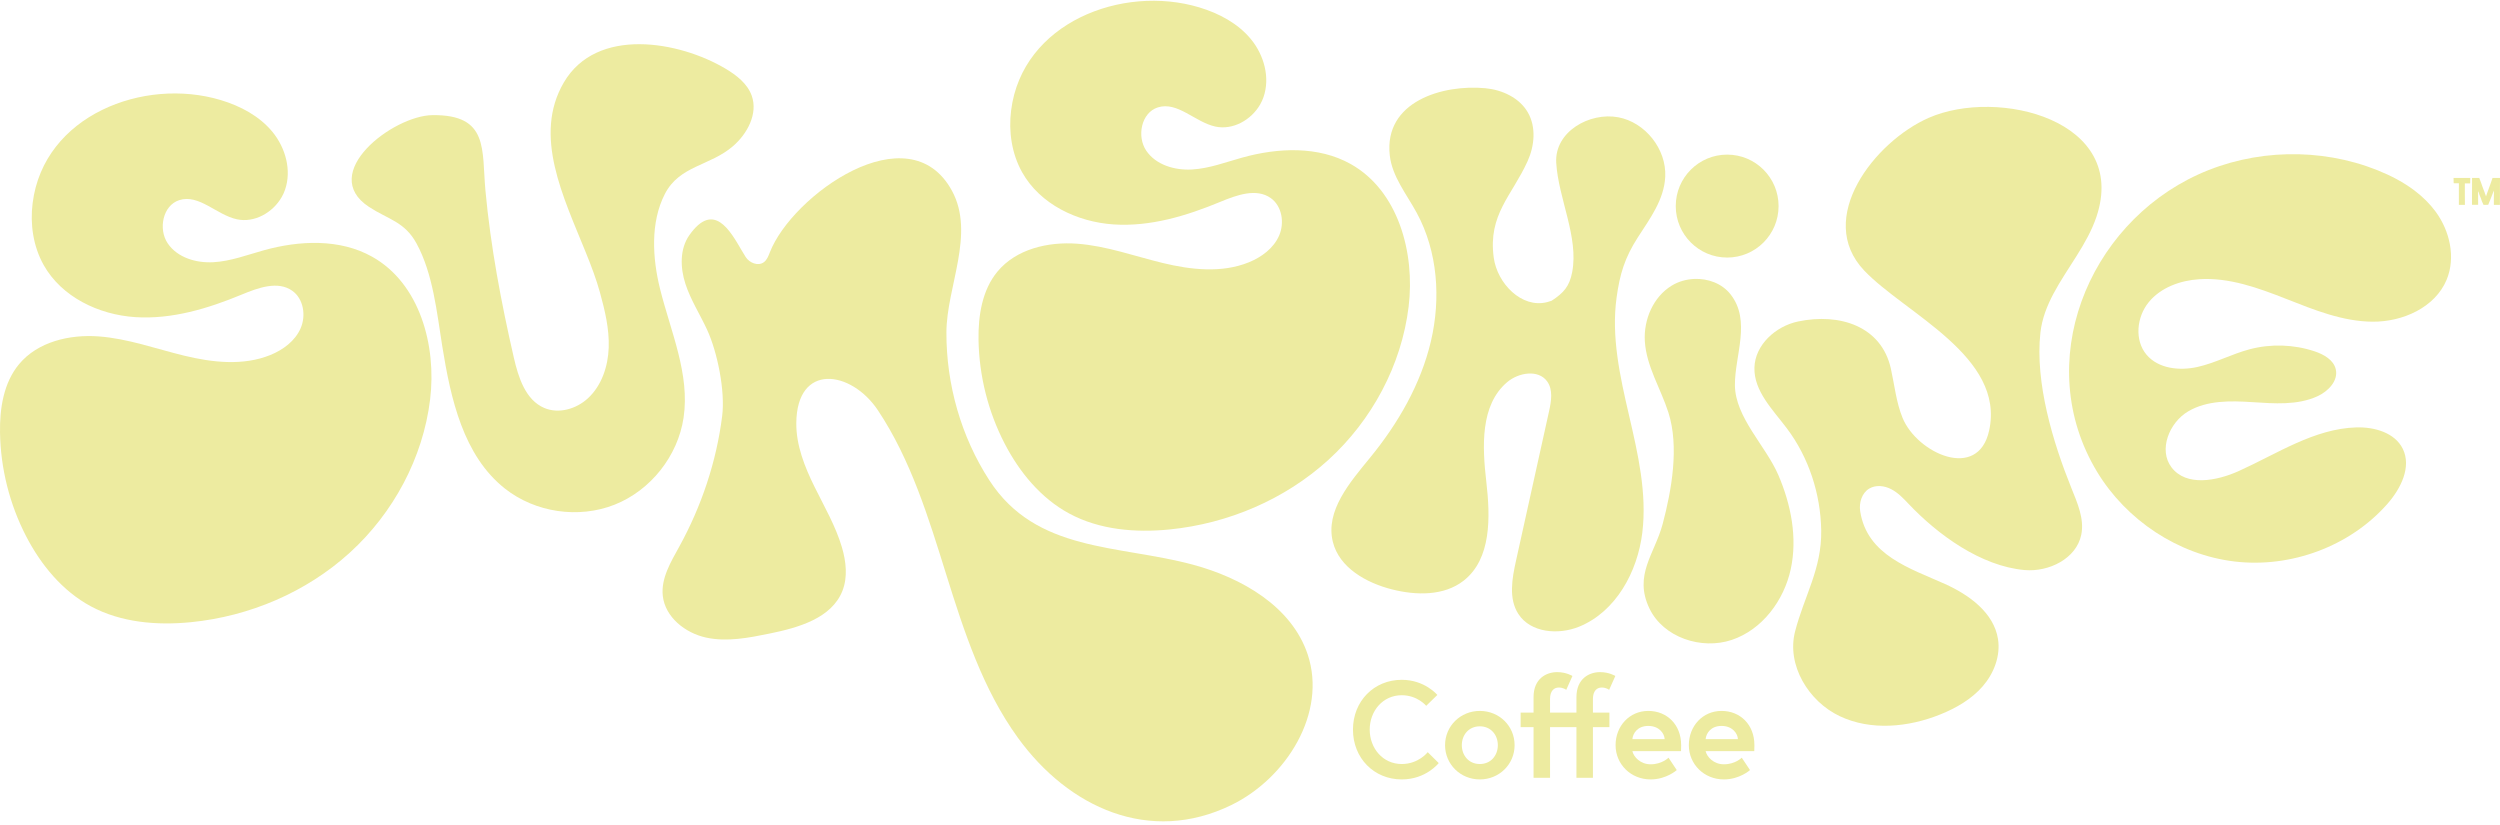
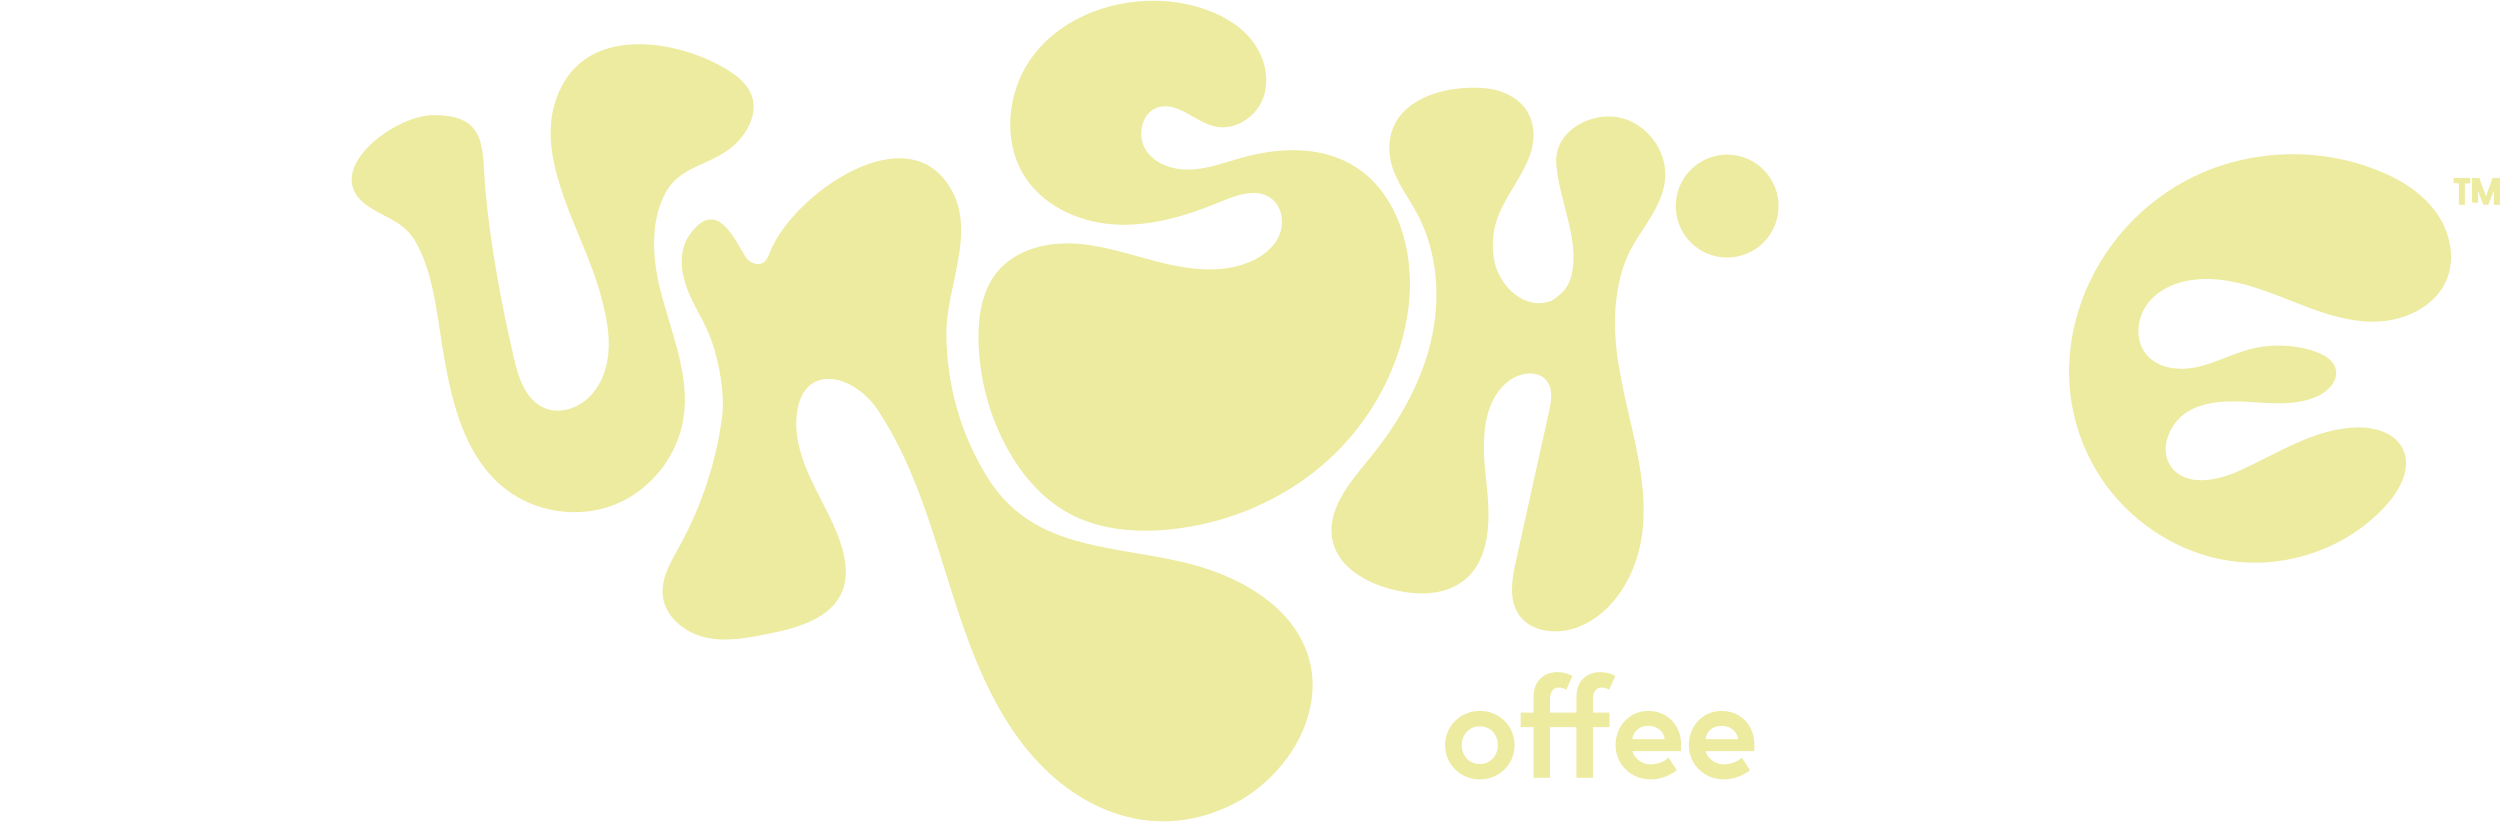
<svg xmlns="http://www.w3.org/2000/svg" width="588" height="194" viewBox="0 0 588 194" fill="none">
  <g clip-path="url(#clip0_167_251)">
-     <path d="M66.252 46.364C66.567 45.812 66.832 45.236 67.04 44.635C68.622 40.06 67.168 34.789 64.102 31.044C61.033 27.299 56.559 24.931 51.927 23.538C33.787 18.076 10.278 27.162 7.676 47.762C7.047 52.73 7.813 57.939 10.257 62.31C14.466 69.842 23.207 74.026 31.811 74.59C40.411 75.15 48.92 72.575 56.882 69.273C60.722 67.681 65.374 65.981 68.754 68.398C71.402 70.29 72.011 74.225 70.71 77.211C69.409 80.193 66.588 82.283 63.572 83.503C57.201 86.082 49.972 85.269 43.294 83.648C36.617 82.026 30.063 79.629 23.211 79.123C16.355 78.617 8.865 80.371 4.474 85.663C0.85 90.03 -0.083 96.04 0.004 101.709C0.137 110.174 2.254 118.601 6.14 126.12C9.628 132.867 14.677 139.001 21.359 142.601C28.468 146.433 36.894 147.134 44.931 146.337C58.692 144.965 72.064 139.283 82.292 129.968C92.52 120.654 99.488 107.702 101.162 93.962C102.715 81.238 98.718 66.657 87.545 60.39C79.919 56.11 70.457 56.529 62.031 58.872C58.12 59.959 54.26 61.444 50.208 61.672C46.153 61.904 41.716 60.606 39.446 57.234C37.176 53.862 38.29 48.313 42.159 47.073C46.807 45.584 50.946 50.549 55.722 51.577C59.831 52.465 64.152 50.022 66.252 46.364Z" fill="#EDEBA0" />
    <path d="M296.393 24.562C296.708 24.01 296.973 23.434 297.18 22.833C298.762 18.258 297.308 12.987 294.243 9.242C291.173 5.497 286.699 3.129 282.068 1.736C263.927 -3.726 240.418 5.36 237.817 25.96C237.187 30.928 237.954 36.137 240.398 40.508C244.607 48.039 253.347 52.224 261.951 52.788C270.556 53.352 279.06 50.773 287.022 47.471C290.862 45.879 295.515 44.178 298.895 46.596C301.542 48.487 302.151 52.423 300.85 55.409C299.549 58.391 296.728 60.481 293.713 61.7C287.341 64.28 280.112 63.467 273.435 61.846C266.757 60.224 260.203 57.827 253.352 57.321C246.496 56.815 239.006 58.569 234.615 63.861C230.994 68.224 230.062 74.234 230.149 79.903C230.282 88.367 232.398 96.794 236.284 104.313C239.772 111.061 244.822 117.195 251.504 120.794C258.613 124.627 267.039 125.327 275.075 124.531C288.837 123.158 302.209 117.477 312.437 108.162C322.665 98.847 329.633 85.895 331.306 72.156C332.86 59.432 328.862 44.85 317.69 38.584C310.063 34.304 300.602 34.723 292.176 37.066C288.265 38.153 284.404 39.637 280.353 39.865C276.301 40.093 271.861 38.8 269.59 35.428C267.32 32.056 268.435 26.507 272.304 25.267C276.952 23.778 281.09 28.742 285.867 29.771C289.976 30.658 294.297 28.216 296.397 24.558L296.393 24.562Z" fill="#EDEBA0" />
    <path d="M137.812 59.457C132.513 46.327 125.305 31.894 132.608 19.403C140.326 6.198 159.751 9.673 170.637 16.147C173.239 17.694 175.815 19.685 176.818 22.542C178.293 26.76 175.791 31.438 172.419 34.362C167.008 39.053 159.846 38.895 156.383 45.609C152.919 52.324 153.47 60.817 155.239 67.93C157.737 77.978 162.307 87.998 160.778 98.242C159.436 107.254 153.027 115.341 144.564 118.696C136.101 122.055 125.902 120.558 118.756 114.914C108.963 107.175 106.009 93.788 104.025 81.458C102.757 73.574 101.858 64.388 97.968 57.263C95.16 52.12 91.278 51.606 86.796 48.67C74.704 40.745 92.413 27.191 101.709 27.079C115.032 26.918 113.288 35.212 114.174 44.809C115.392 58.005 117.89 71.21 120.852 84.112C121.925 88.79 123.603 94.07 128.014 95.953C131.415 97.404 135.533 96.197 138.259 93.697C141.507 90.715 143.01 86.19 143.168 81.777C143.325 77.369 142.273 73.01 141.101 68.755C140.276 65.761 139.1 62.642 137.807 59.444L137.812 59.457Z" fill="#EDEBA0" />
-     <path d="M483.007 69.02C486.201 63.007 490.924 57.433 493.086 50.988C500.7 28.286 469.962 20.564 453.649 27.71C440.919 33.288 426.817 51.366 438.462 63.633C448.032 73.715 471.665 83.826 467.845 101.269C465.223 113.251 450.861 106.545 447.485 98.292C445.981 94.613 445.596 90.586 444.734 86.708C442.518 76.718 432.712 73.562 422.915 75.61C417.65 76.714 412.77 81.106 412.642 86.489C412.509 92 416.958 96.347 420.268 100.747C425.434 107.61 428.209 116.17 428.35 124.743C428.499 133.817 424.357 140.158 422.198 148.54C420.169 156.415 425.351 164.954 432.687 168.434C440.028 171.918 448.827 171.072 456.358 168.036C460.091 166.53 463.682 164.465 466.321 161.429C468.96 158.393 470.555 154.279 469.929 150.302C468.956 144.127 463.168 139.922 457.472 137.359C449.287 133.676 439.125 130.636 437.518 120.255C437.207 118.248 437.899 115.963 439.639 114.918C441.188 113.989 443.218 114.225 444.821 115.059C446.424 115.893 447.692 117.236 448.935 118.547C455.737 125.734 465.886 133.162 476.18 134.074C481.893 134.58 488.372 131.391 489.515 125.763C490.277 122.022 488.591 118.277 487.166 114.735C482.846 104.011 478.616 90.01 479.904 78.248C480.265 74.968 481.454 71.94 483.003 69.016L483.007 69.02Z" fill="#EDEBA0" />
    <path d="M568.017 44.908C565.357 42.876 562.317 41.296 559.205 40.048C545.779 34.669 530.162 35.038 517.005 41.047C490.928 52.954 477.837 85.473 493.227 110.957C500.12 122.366 512.336 130.483 525.56 132.063C538.787 133.643 552.71 128.521 561.517 118.514C564.665 114.935 567.242 109.821 565.129 105.549C563.257 101.759 558.472 100.407 554.247 100.523C544.317 100.801 535.589 106.719 526.533 110.8C521.33 113.143 514.213 114.474 510.75 109.937C507.61 105.823 510.195 99.395 514.648 96.761C519.101 94.128 524.603 94.248 529.764 94.584C534.926 94.92 540.34 95.351 545.05 93.207C547.569 92.058 549.984 89.587 549.379 86.887C548.878 84.647 546.55 83.353 544.375 82.628C539.47 80.998 534.093 80.828 529.097 82.155C524.922 83.262 521.048 85.373 516.827 86.314C512.61 87.252 507.63 86.725 504.851 83.415C501.98 79.994 502.552 74.528 505.381 71.073C508.21 67.619 512.771 65.968 517.225 65.674C524.271 65.205 531.144 67.718 537.718 70.302C544.292 72.89 551.02 75.631 558.083 75.664C565.146 75.698 572.731 72.317 575.448 65.794C577.623 60.568 576.211 54.323 572.851 49.765C571.484 47.911 569.839 46.306 568.017 44.913V44.908Z" fill="#EDEBA0" />
    <path d="M581.016 42.109C581.007 42.167 580.995 42.221 580.995 42.275C580.995 42.482 580.991 42.607 580.991 42.814C580.986 42.934 580.982 43.021 580.982 43.142C580.953 43.142 580.929 43.142 580.9 43.142C580.854 43.142 580.825 43.142 580.767 43.142C580.709 43.142 580.618 43.142 580.564 43.142C580.456 43.142 580.328 43.146 580.224 43.142C580.071 43.142 579.901 43.142 579.735 43.142C579.735 43.307 579.735 43.494 579.731 43.664C579.731 43.888 579.731 44.112 579.731 44.336C579.735 44.734 579.731 45.132 579.731 45.53C579.731 45.7 579.752 48.052 579.748 48.181H578.327V46.775V46.389C578.327 46.389 578.327 46.381 578.327 46.372C578.327 45.804 578.319 45.24 578.323 44.672C578.327 44.129 578.335 43.594 578.335 43.096C578.286 43.096 578.228 43.1 578.19 43.1C578.045 43.1 577.9 43.1 577.755 43.1C577.552 43.1 577.374 43.1 577.179 43.1C577.134 43.1 577.097 43.063 577.097 43.017C577.097 42.76 577.088 41.997 577.08 41.976V41.852H578.302C578.302 41.852 578.315 41.852 578.319 41.852H580.949C580.978 41.852 581.003 41.877 581.003 41.906C581.003 41.972 581.007 42.059 581.011 42.113L581.016 42.109Z" fill="#EDEBA0" />
-     <path d="M587.987 45.531C587.987 45.701 587.983 48.052 587.979 48.181H586.558V46.746V46.385C586.558 46.385 586.558 46.377 586.558 46.368C586.558 46.016 586.575 45.634 586.579 45.282C586.571 45.215 586.579 44.825 586.579 44.825C586.579 44.825 586.417 45.228 586.355 45.327C586.301 45.41 586.206 45.717 586.169 45.808C585.858 46.588 585.605 47.301 585.266 48.069C585.249 48.106 585.237 48.139 585.224 48.176H585.021C584.972 48.176 584.346 48.185 584.126 48.181C584.081 48.073 583.787 47.48 583.733 47.322C583.72 47.285 583.522 46.679 583.513 46.654C583.484 46.567 583.447 46.509 583.414 46.422C583.327 46.19 583.228 45.983 583.141 45.746C583.124 45.696 583.054 45.435 583.037 45.381C582.996 45.224 582.892 45.054 582.842 44.979C582.842 45.108 582.842 45.319 582.842 45.448C582.842 45.618 582.863 48.048 582.859 48.176H581.413V47.716C581.413 47.658 581.413 47.592 581.413 47.529V46.766C581.413 46.679 581.413 46.592 581.413 46.501V46.381C581.413 46.381 581.413 46.372 581.413 46.364C581.413 45.796 581.417 45.232 581.421 44.664C581.426 43.905 581.438 43.146 581.43 42.387C581.43 42.296 581.421 41.976 581.421 41.844H583.12C583.29 42.163 583.758 43.648 583.948 44.116C584.11 44.514 584.213 44.817 584.371 45.215C584.379 45.236 584.4 45.344 584.412 45.365C584.437 45.427 584.487 45.547 584.474 45.551C584.528 45.688 584.611 45.9 584.657 46.02C584.657 46.028 584.694 46.182 584.706 46.19C584.769 46.094 584.918 45.564 584.959 45.46C585.469 44.174 586.227 41.873 586.247 41.844H588.004C588.004 42.449 587.991 43.05 587.987 43.656C587.987 43.88 587.987 44.104 587.987 44.328C587.991 44.726 587.987 45.124 587.987 45.522V45.531Z" fill="#EDEBA0" />
+     <path d="M587.987 45.531C587.987 45.701 587.983 48.052 587.979 48.181H586.558V46.746V46.385C586.558 46.385 586.558 46.377 586.558 46.368C586.558 46.016 586.575 45.634 586.579 45.282C586.571 45.215 586.579 44.825 586.579 44.825C586.579 44.825 586.417 45.228 586.355 45.327C586.301 45.41 586.206 45.717 586.169 45.808C585.858 46.588 585.605 47.301 585.266 48.069C585.249 48.106 585.237 48.139 585.224 48.176H585.021C584.972 48.176 584.346 48.185 584.126 48.181C584.081 48.073 583.787 47.48 583.733 47.322C583.72 47.285 583.522 46.679 583.513 46.654C583.484 46.567 583.447 46.509 583.414 46.422C583.327 46.19 583.228 45.983 583.141 45.746C583.124 45.696 583.054 45.435 583.037 45.381C582.996 45.224 582.892 45.054 582.842 44.979C582.842 45.108 582.842 45.319 582.842 45.448C582.842 45.618 582.863 48.048 582.859 48.176V47.716C581.413 47.658 581.413 47.592 581.413 47.529V46.766C581.413 46.679 581.413 46.592 581.413 46.501V46.381C581.413 46.381 581.413 46.372 581.413 46.364C581.413 45.796 581.417 45.232 581.421 44.664C581.426 43.905 581.438 43.146 581.43 42.387C581.43 42.296 581.421 41.976 581.421 41.844H583.12C583.29 42.163 583.758 43.648 583.948 44.116C584.11 44.514 584.213 44.817 584.371 45.215C584.379 45.236 584.4 45.344 584.412 45.365C584.437 45.427 584.487 45.547 584.474 45.551C584.528 45.688 584.611 45.9 584.657 46.02C584.657 46.028 584.694 46.182 584.706 46.19C584.769 46.094 584.918 45.564 584.959 45.46C585.469 44.174 586.227 41.873 586.247 41.844H588.004C588.004 42.449 587.991 43.05 587.987 43.656C587.987 43.88 587.987 44.104 587.987 44.328C587.991 44.726 587.987 45.124 587.987 45.522V45.531Z" fill="#EDEBA0" />
    <path d="M174.452 58.905C174.784 59.469 175.094 59.996 175.388 60.456C176.283 61.85 178.313 62.654 179.651 61.676C180.401 61.124 180.741 60.191 181.08 59.324C186.283 45.966 213.707 26.229 223.881 44.83C229.441 54.994 222.626 67.453 222.597 78.194C222.564 90.424 226.035 102.688 232.693 112.965C243.704 129.956 262.921 128.069 280.568 132.809C292.072 135.903 303.804 142.626 307.574 153.939C312.143 167.654 302.602 183.016 289.616 189.344C270.419 198.7 251.334 189.995 239.391 173.498C231.176 162.151 226.748 148.56 222.572 135.181C218.397 121.802 214.254 108.166 206.487 96.504C200.202 87.069 187.394 85.232 187.29 99.54C187.253 104.77 189.258 109.792 191.569 114.482C193.881 119.173 196.557 123.735 198.028 128.753C199.005 132.087 199.411 135.749 198.135 138.98C195.592 145.417 187.783 147.631 181.01 149.012C176.084 150.02 170.985 151.028 166.072 149.958C161.159 148.888 156.449 145.164 155.889 140.162C155.43 136.027 157.778 132.175 159.783 128.533C164.982 119.086 168.516 108.56 169.854 97.844C170.591 91.951 168.744 82.81 166.283 77.497C164.614 73.893 162.426 70.513 161.204 66.739C159.978 62.965 159.858 58.54 162.145 55.297C167.857 47.206 171.743 54.277 174.452 58.909V58.905Z" fill="#EDEBA0" />
    <path d="M363.867 71.065C357.897 72.587 352.148 66.677 351.323 60.568C349.96 50.453 355.582 46.086 359.289 37.912C360.93 34.296 361.332 29.887 359.352 26.445C357.363 22.99 353.324 21.128 349.364 20.751C339.401 19.801 325.453 23.82 326.874 36.543C327.429 41.532 330.826 45.655 333.22 50.068C338.162 59.175 338.92 70.207 336.543 80.297C334.161 90.383 328.825 99.594 322.267 107.615C317.507 113.437 311.679 120.139 313.485 127.443C314.989 133.527 321.343 137.093 327.412 138.628C333.092 140.063 339.629 140.187 344.244 136.579C350.801 131.449 350.54 121.612 349.583 113.334C348.626 105.06 348.125 95.302 354.463 89.902C357.152 87.612 361.804 86.833 363.883 89.694C365.321 91.668 364.857 94.393 364.327 96.782C361.738 108.498 359.149 120.21 356.555 131.926C355.631 136.106 354.791 140.805 357.115 144.401C359.989 148.846 366.531 149.386 371.427 147.387C380.048 143.87 385.156 134.514 386.274 125.261C387.397 116.009 385.238 106.706 383.134 97.628C381.03 88.55 378.946 79.219 380.222 69.983C380.984 64.45 382.127 60.651 385.201 55.861C388.022 51.465 391.403 47.003 391.664 41.57C391.978 35.084 386.974 28.759 380.599 27.581C373.875 26.337 365.594 30.961 366.025 38.298C366.514 46.621 371.361 55.816 369.774 64.023C369.128 67.366 367.786 68.871 364.94 70.737L363.875 71.065H363.867Z" fill="#EDEBA0" />
-     <path d="M398.469 65.607C396.613 65.69 394.774 66.209 393.192 67.175C388.842 69.821 386.551 75.183 386.866 80.268C387.23 86.161 390.602 91.386 392.405 97.01C394.977 105.039 393.179 115.262 391.054 123.258C389.19 130.271 384.169 135.235 387.951 143.119C391.22 149.933 400.159 152.911 407.318 150.505C414.476 148.1 419.588 141.245 421.187 133.854C422.786 126.468 421.253 118.675 418.267 111.733C415.305 104.848 408.097 98.163 408.051 90.57C408.01 83.606 411.928 75.432 407.011 69.211C405.002 66.669 401.713 65.462 398.469 65.607Z" fill="#EDEBA0" />
    <path d="M406.229 60.577C412.907 60.577 418.321 55.157 418.321 48.471C418.321 41.785 412.907 36.365 406.229 36.365C399.551 36.365 394.137 41.785 394.137 48.471C394.137 55.157 399.551 60.577 406.229 60.577Z" fill="#EDEBA0" />
-     <path d="M335.802 176.915L338.388 179.471C338.388 179.471 335.413 183.321 329.692 183.321C323.163 183.321 318.217 178.306 318.217 171.607C318.217 164.908 323.163 159.892 329.692 159.892C335.124 159.892 338.062 163.453 338.062 163.453L335.443 166.009C335.443 166.009 333.405 163.517 329.689 163.517C325.228 163.517 322.156 167.237 322.156 171.607C322.156 175.976 325.228 179.697 329.689 179.697C333.664 179.697 335.799 176.915 335.799 176.915H335.802Z" fill="#EDEBA0" />
    <path d="M356.233 175.264C356.233 179.764 352.613 183.321 348.056 183.321C343.498 183.321 339.878 179.76 339.878 175.264C339.878 170.768 343.498 167.207 348.056 167.207C352.613 167.207 356.233 170.735 356.233 175.264ZM352.291 175.264C352.291 172.868 350.675 170.831 348.056 170.831C345.436 170.831 343.82 172.868 343.82 175.264C343.82 177.66 345.436 179.697 348.056 179.697C350.675 179.697 352.291 177.66 352.291 175.264Z" fill="#EDEBA0" />
    <path d="M364.573 167.597H370.78V163.972C370.78 159.54 373.851 158.082 376.338 158.082C378.472 158.082 379.925 158.987 379.925 158.987L378.469 162.255C378.469 162.255 377.824 161.706 376.723 161.706C375.623 161.706 374.656 162.452 374.656 164.425V167.597H378.535V171.028H374.656V182.935H370.776V171.028H364.57V182.935H360.691V171.028H357.652V167.597H360.691V163.972C360.691 159.54 363.762 158.082 366.249 158.082C368.383 158.082 369.836 158.987 369.836 158.987L368.38 162.255C368.38 162.255 367.735 161.706 366.634 161.706C365.534 161.706 364.567 162.452 364.567 164.425V167.597H364.573Z" fill="#EDEBA0" />
    <path d="M395.409 175.201C395.409 175.491 395.409 176.076 395.376 176.659H383.934C384.226 178.017 385.808 179.764 388.232 179.764C390.914 179.764 392.434 178.21 392.434 178.21L394.372 181.122C394.372 181.122 391.948 183.321 388.228 183.321C383.575 183.321 379.984 179.76 379.984 175.264C379.984 170.768 383.249 167.207 387.677 167.207C392.105 167.207 395.402 170.475 395.402 175.201H395.409ZM391.529 173.843C391.466 172.515 390.236 170.738 387.683 170.738C385.13 170.738 384.063 172.485 383.934 173.843H391.529Z" fill="#EDEBA0" />
    <path d="M412.638 175.201C412.638 175.491 412.638 176.076 412.605 176.659H401.163C401.456 178.017 403.038 179.764 405.461 179.764C408.144 179.764 409.663 178.21 409.663 178.21L411.601 181.122C411.601 181.122 409.178 183.321 405.458 183.321C400.804 183.321 397.214 179.76 397.214 175.264C397.214 170.768 400.478 167.207 404.906 167.207C409.334 167.207 412.632 170.475 412.632 175.201H412.638ZM408.759 173.843C408.696 172.515 407.466 170.738 404.913 170.738C402.36 170.738 401.293 172.485 401.163 173.843H408.759Z" fill="#EDEBA0" />
  </g>
  <defs>
    <clipPath id="clip0_167_251">
      <rect width="588" height="193" fill="white" transform="translate(0 0.18)" />
    </clipPath>
  </defs>
</svg>